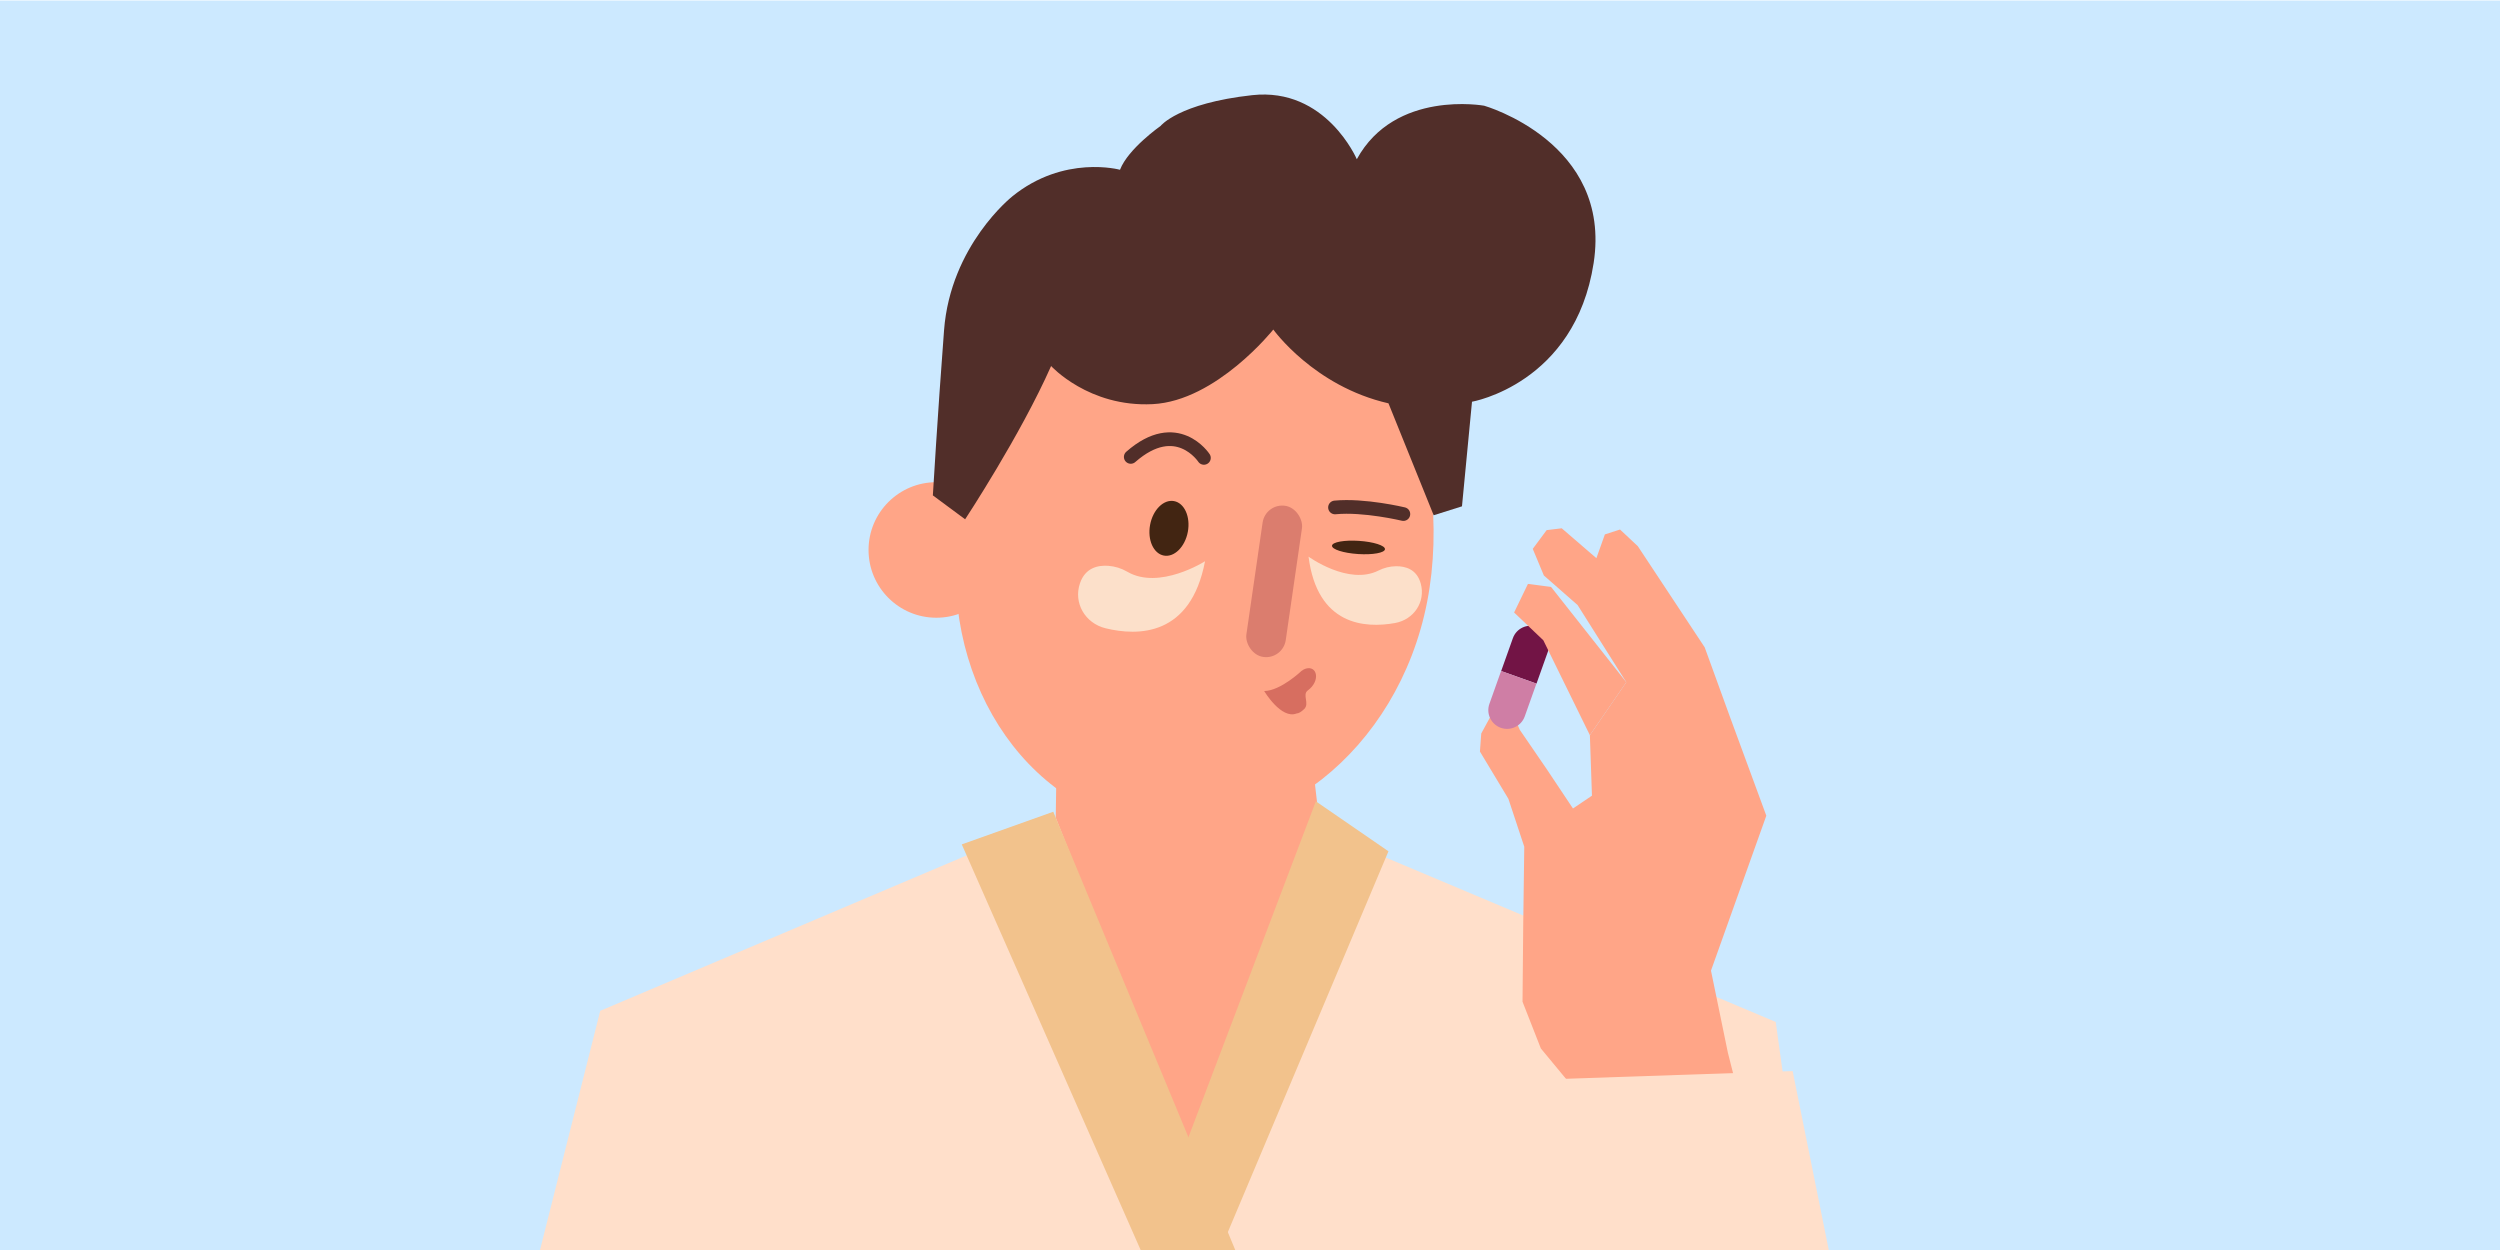
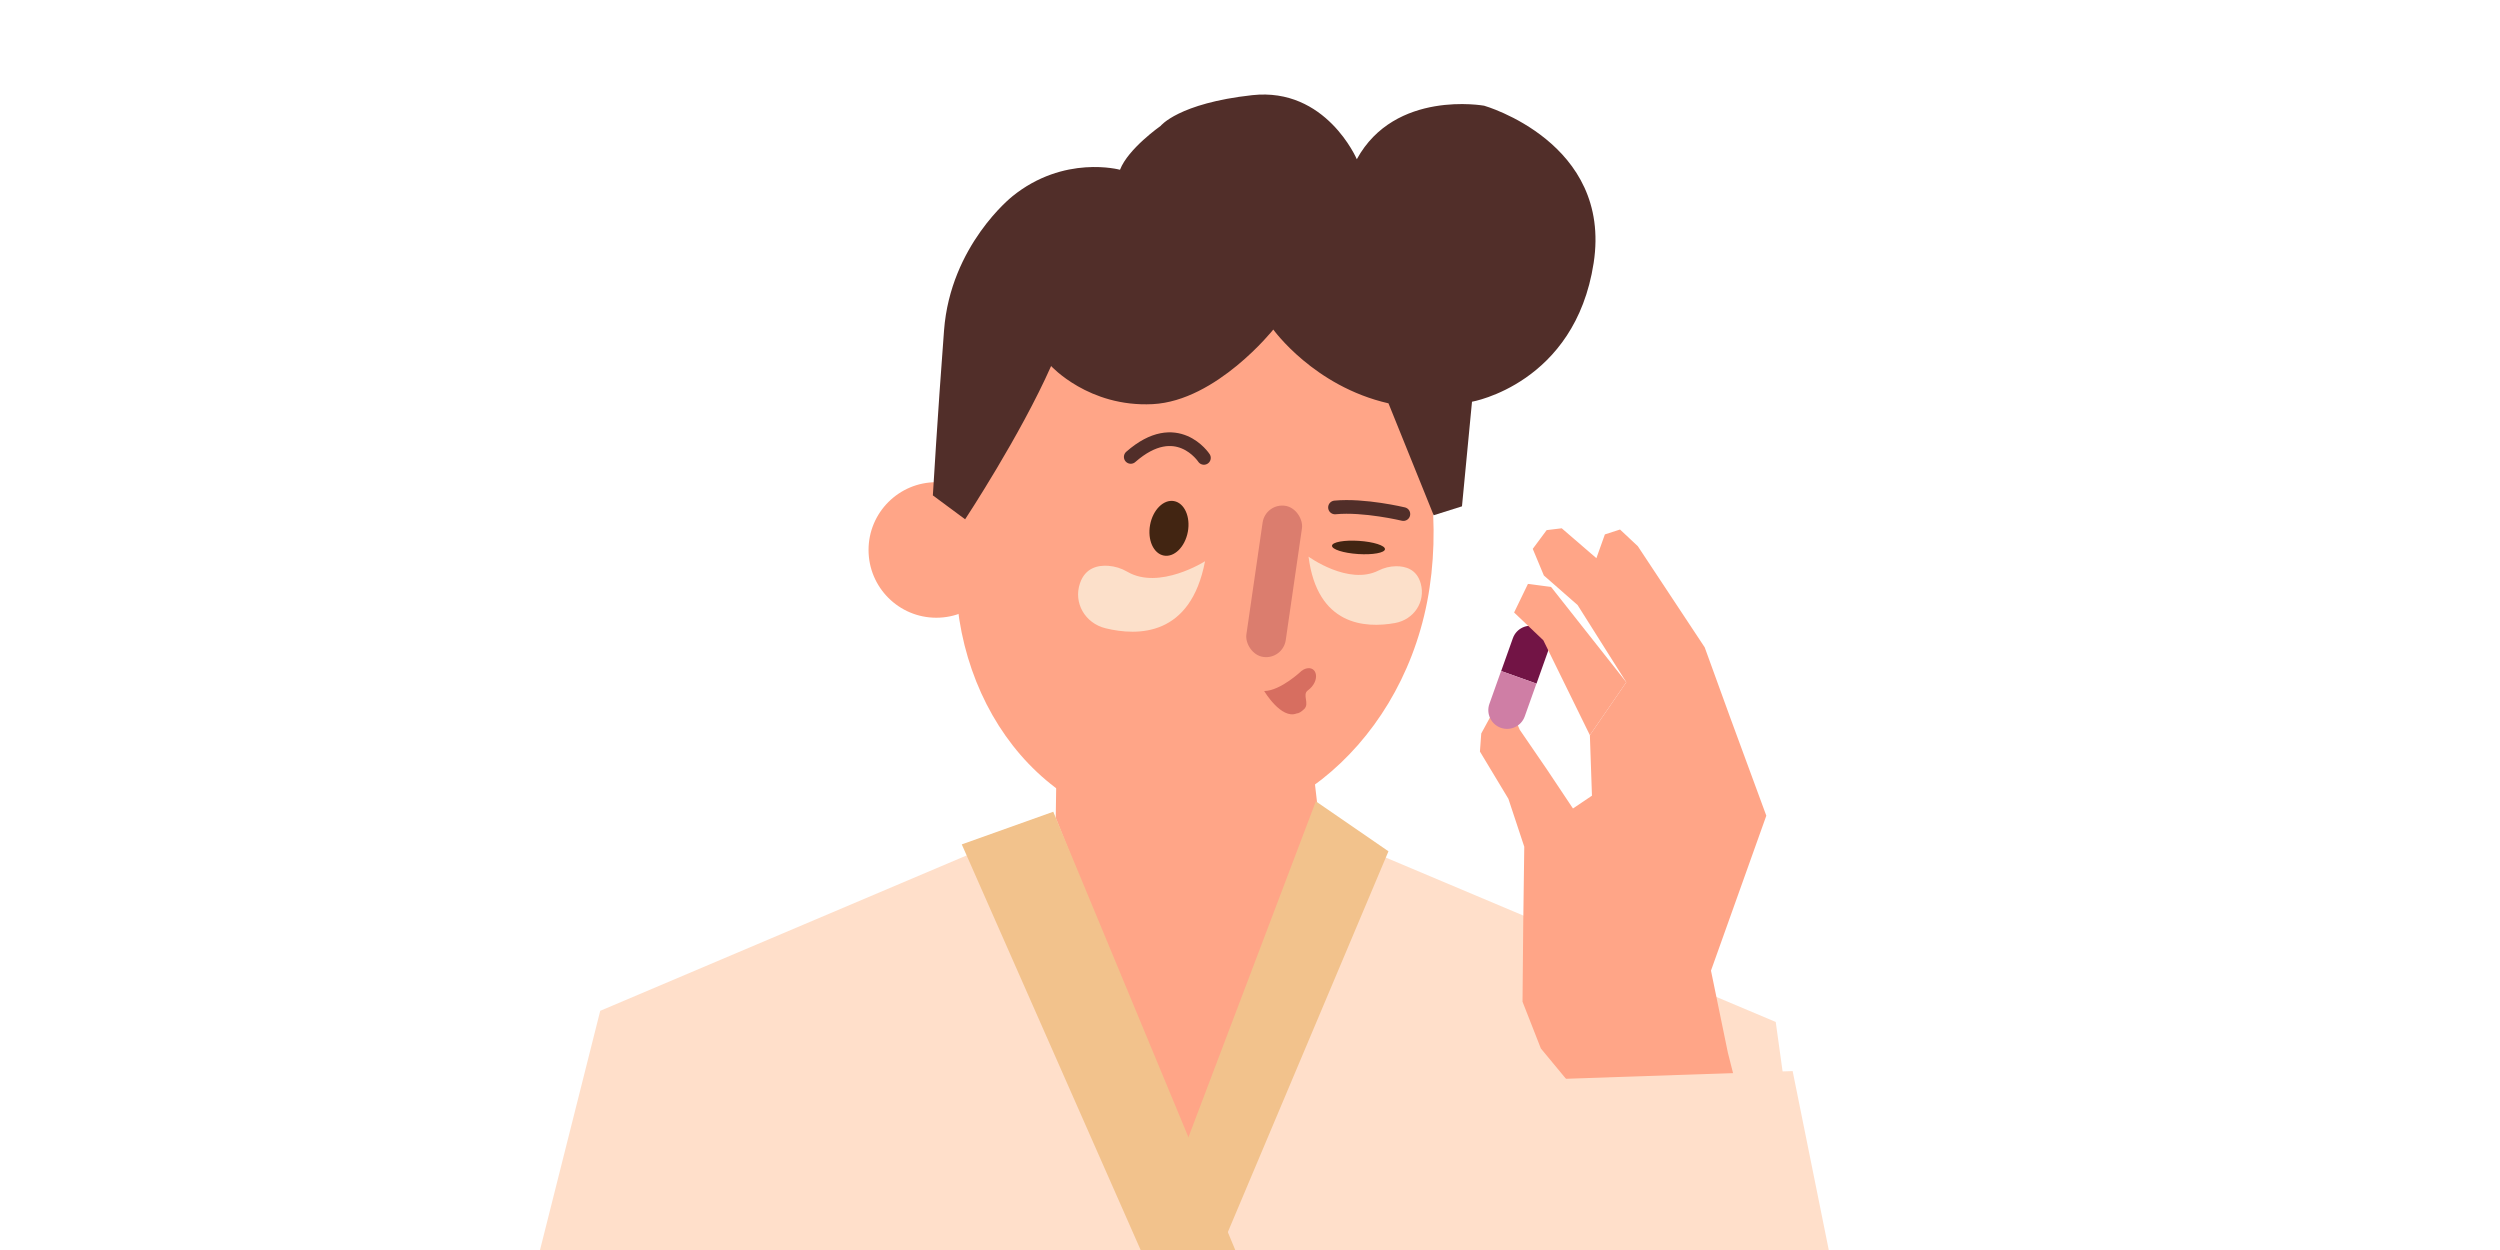
<svg xmlns="http://www.w3.org/2000/svg" id="_Слой_1" viewBox="0 0 1200 600">
  <defs>
    <clipPath id="clippath">
      <rect y=".27" width="1200" height="599.73" style="fill:none;" />
    </clipPath>
    <clipPath id="clippath-1">
      <rect y=".27" width="1200" height="599.73" style="fill:none;" />
    </clipPath>
    <filter id="drop-shadow-1" filterUnits="userSpaceOnUse">
      <feOffset dx="-7.51" dy="-1.88" />
      <feGaussianBlur result="blur" stdDeviation="4.69" />
      <feFlood flood-color="#000" flood-opacity=".12" />
      <feComposite in2="blur" operator="in" />
      <feComposite in="SourceGraphic" />
    </filter>
  </defs>
  <g style="clip-path:url(#clippath);">
    <g style="clip-path:url(#clippath-1);">
-       <rect y=".27" width="1200" height="599.73" style="fill:#cce9ff;" />
-     </g>
+       </g>
    <polygon points="506.97 377.94 505.61 470.48 314.3 588.19 432.05 616.95 765.64 596.07 830.52 510.42 640.66 458.44 629.83 364.75 506.97 377.94" style="fill:#ffa587;" />
    <g>
      <path d="M501.58,208.4c-1.53-.05-2.96-.99-3.55-2.51-.78-2.02,.22-4.29,2.24-5.08,.66-.26,16.37-6.25,36.21-3.4,2.15,.31,3.64,2.3,3.33,4.45-.31,2.15-2.31,3.65-4.45,3.33-17.73-2.54-32.11,2.89-32.25,2.95-.5,.2-1.02,.28-1.53,.26Z" style="fill:#bf550c;" />
      <path d="M650,220.21c-.81-.02-1.62-.3-2.31-.84-12.2-9.58-32.58-7.58-32.78-7.56-2.17,.25-4.09-1.34-4.32-3.5-.23-2.16,1.33-4.09,3.49-4.32,.96-.11,23.72-2.38,38.47,9.19,1.71,1.34,2,3.81,.66,5.52-.8,1.02-2.01,1.54-3.21,1.5Z" style="fill:#bf550c;" />
      <ellipse cx="520.13" cy="234.14" rx="9.68" ry="12.8" transform="translate(-2.48 5.58) rotate(-.61)" style="fill:#422512;" />
      <ellipse cx="626.52" cy="240.62" rx="12.8" ry="9.68" transform="translate(298.45 826.1) rotate(-81.75)" style="fill:#422512;" />
      <path d="M539.72,307.47s29.98-3.18,59.7,2.46c0,0-3.8,27.56-29,26.79-21.38-.65-31.19-14.63-30.71-29.25Z" style="fill:#fff;" />
      <g>
        <circle cx="494.09" cy="267.24" r="3.25" style="fill:#d36737;" />
-         <circle cx="519.1" cy="268" r="3.25" style="fill:#d36737;" />
        <circle cx="505.8" cy="279.69" r="3.25" style="fill:#d36737;" />
        <circle cx="626.2" cy="271.26" r="3.25" style="fill:#d36737;" />
-         <circle cx="651.21" cy="272.02" r="3.25" style="fill:#d36737;" />
        <circle cx="637.91" cy="283.71" r="3.25" style="fill:#d36737;" />
      </g>
      <rect x="563.38" y="221.05" width="19.82" height="68.03" rx="9.91" ry="9.91" transform="translate(8.03 -17.33) rotate(1.74)" style="fill:#d78156;" />
      <circle cx="449.43" cy="263.98" r="32.53" style="fill:#ffa587;" />
-       <path d="M461.53,245.31c-13.95,71.56,24.78,139.33,86.49,151.36,61.72,12.03,123.06-36.23,137.01-107.79,13.95-71.56-20.13-163.15-81.85-175.18-61.72-12.03-127.7,60.05-141.65,131.61Z" style="fill:#ffa587;" />
+       <path d="M461.53,245.31c-13.95,71.56,24.78,139.33,86.49,151.36,61.72,12.03,123.06-36.23,137.01-107.79,13.95-71.56-20.13-163.15-81.85-175.18-61.72-12.03-127.7,60.05-141.65,131.61" style="fill:#ffa587;" />
      <path d="M577.88,219.79s-13.01-19.89-35.12-.47" style="fill:none; stroke:#512e29; stroke-linecap:round; stroke-miterlimit:10; stroke-width:6.57px;" />
      <path d="M673.62,246.75s-18.84-4.53-32.82-3.18" style="fill:none; stroke:#512e29; stroke-linecap:round; stroke-miterlimit:10; stroke-width:6.57px;" />
      <ellipse cx="652.07" cy="262.78" rx="3.17" ry="12.74" transform="translate(347.1 896.21) rotate(-86.24)" style="fill:#422512;" />
      <ellipse cx="561.07" cy="253.58" rx="13.3" ry="9.21" transform="translate(208.64 758.45) rotate(-79.4)" style="fill:#422512;" />
      <rect x="602.08" y="242.36" width="19.09" height="73.32" rx="9.54" ry="9.54" transform="translate(1176.86 642.95) rotate(-171.75)" style="fill:#db7d6e;" />
      <path d="M626.85,320.92c-.72,.19-1.39,.57-2.01,1.07v-.05s-10.09,9.65-18.03,9.76c0,0,8.13,13.69,15.55,10.77,.97-.04,2.19-.69,3.68-2.16,2.66-2.63-1.1-6.86,1.72-8.92,6.05-4.42,4.66-11.98-.92-10.47Z" style="fill:#d76e60;" />
    </g>
    <polygon points="506.75 392.47 288.11 485.19 231.41 710.38 875.23 655.4 852.35 490.54 644.24 402.81 587.24 596.44 506.75 392.47" style="fill:#ffdfca;" />
    <polygon points="461.65 405.31 505.57 389.63 637.97 708.5 603.21 726.3 461.65 405.31" style="fill:#f2c28c;" />
    <polygon points="631.61 384.64 666.46 408.62 587.24 596.44 569.13 549.34 631.61 384.64" style="fill:#f2c28c;" />
    <path d="M628.11,267.2s19.16,13.94,33.57,6.66c2.62-1.32,5.52-2.04,8.45-2.07,4.51-.04,9.95,1.46,11.83,8.32,2.42,8.82-3.34,17.32-12.34,18.94-14.38,2.59-37.32,1.25-41.52-31.86Z" style="fill:#fce0ca;" />
    <path d="M578.41,269.4s-21.98,14.01-37.31,5.03c-2.78-1.63-5.92-2.61-9.14-2.84-4.95-.35-11.02,.93-13.56,8.34-3.26,9.52,2.49,19.24,12.26,21.64,15.61,3.82,40.89,3.91,47.75-32.16Z" style="fill:#fce0ca;" />
    <g>
      <g>
        <polyline points="763.14 352.88 764.14 381.93 755.02 388.07 742.46 369.24 729.45 350.25 726.51 343.26 715.29 344.2 711 352.07 710.37 360.75 724.03 383.43 731.65 406.43 731.15 443.85 730.81 480.82 739.61 503.26 754.12 520.8 791.51 640.5 873.34 679.12 829.36 505.19 821.27 465.9 847.83 391.53 830.23 343.7 818.26 310.73 786.14 262.16 777.61 254.17 770.34 256.52 766.27 267.93 749.63 253.58 742.39 254.46 735.72 263.45 741.05 276.23 757.25 290.43 780.62 327.47" style="fill:#ffa587;" />
        <g>
          <path d="M729.47,303.99h16.74v18h-16.74c-4.97,0-9-4.03-9-9h0c0-4.97,4.03-9,9-9Z" transform="translate(1274.21 -272.85) rotate(109.6)" style="fill:#721445;" />
          <path d="M720.83,328.24h16.74v18h-16.74c-4.97,0-9-4.03-9-9h0c0-4.97,4.03-9,9-9Z" transform="translate(163.89 906.8) rotate(-70.4)" style="fill:#cf7ea5;" />
        </g>
      </g>
      <polygon points="867.98 516 712.04 521.28 692.97 723.95 979.39 770.8 899.62 672.71 867.98 516" style="fill:#ffdfca; filter:url(#drop-shadow-1);" />
      <polyline points="780.62 327.47 744.5 281.72 733.41 280.28 726.77 294 740.8 307.34 763.14 352.88" style="fill:#ffa587;" />
    </g>
    <path d="M485.84,94.33s-29.59,23.36-32.7,64.23c-3.11,40.88-5.37,79.23-5.37,79.23l15.49,11.47s26.56-40.31,41.27-73.57c0,0,18.05,19.85,48.73,18.3,30.68-1.56,57.93-35.81,57.93-35.81,0,0,19.46,27.25,55.28,35.42l21.69,53.72,13.59-4.28,4.81-50.21s49.44-8.57,58.39-66.57c8.95-58.01-52.56-75.52-52.56-75.52,0,0-42.82-7.79-61.12,25.69,0,0-14.79-34.65-50.22-30.75-35.43,3.9-43.99,14.79-43.99,14.79,0,0-15.57,10.9-19.46,21.02,0,0-26.86-7.4-51.78,12.84" style="fill:#512e29;" />
  </g>
</svg>